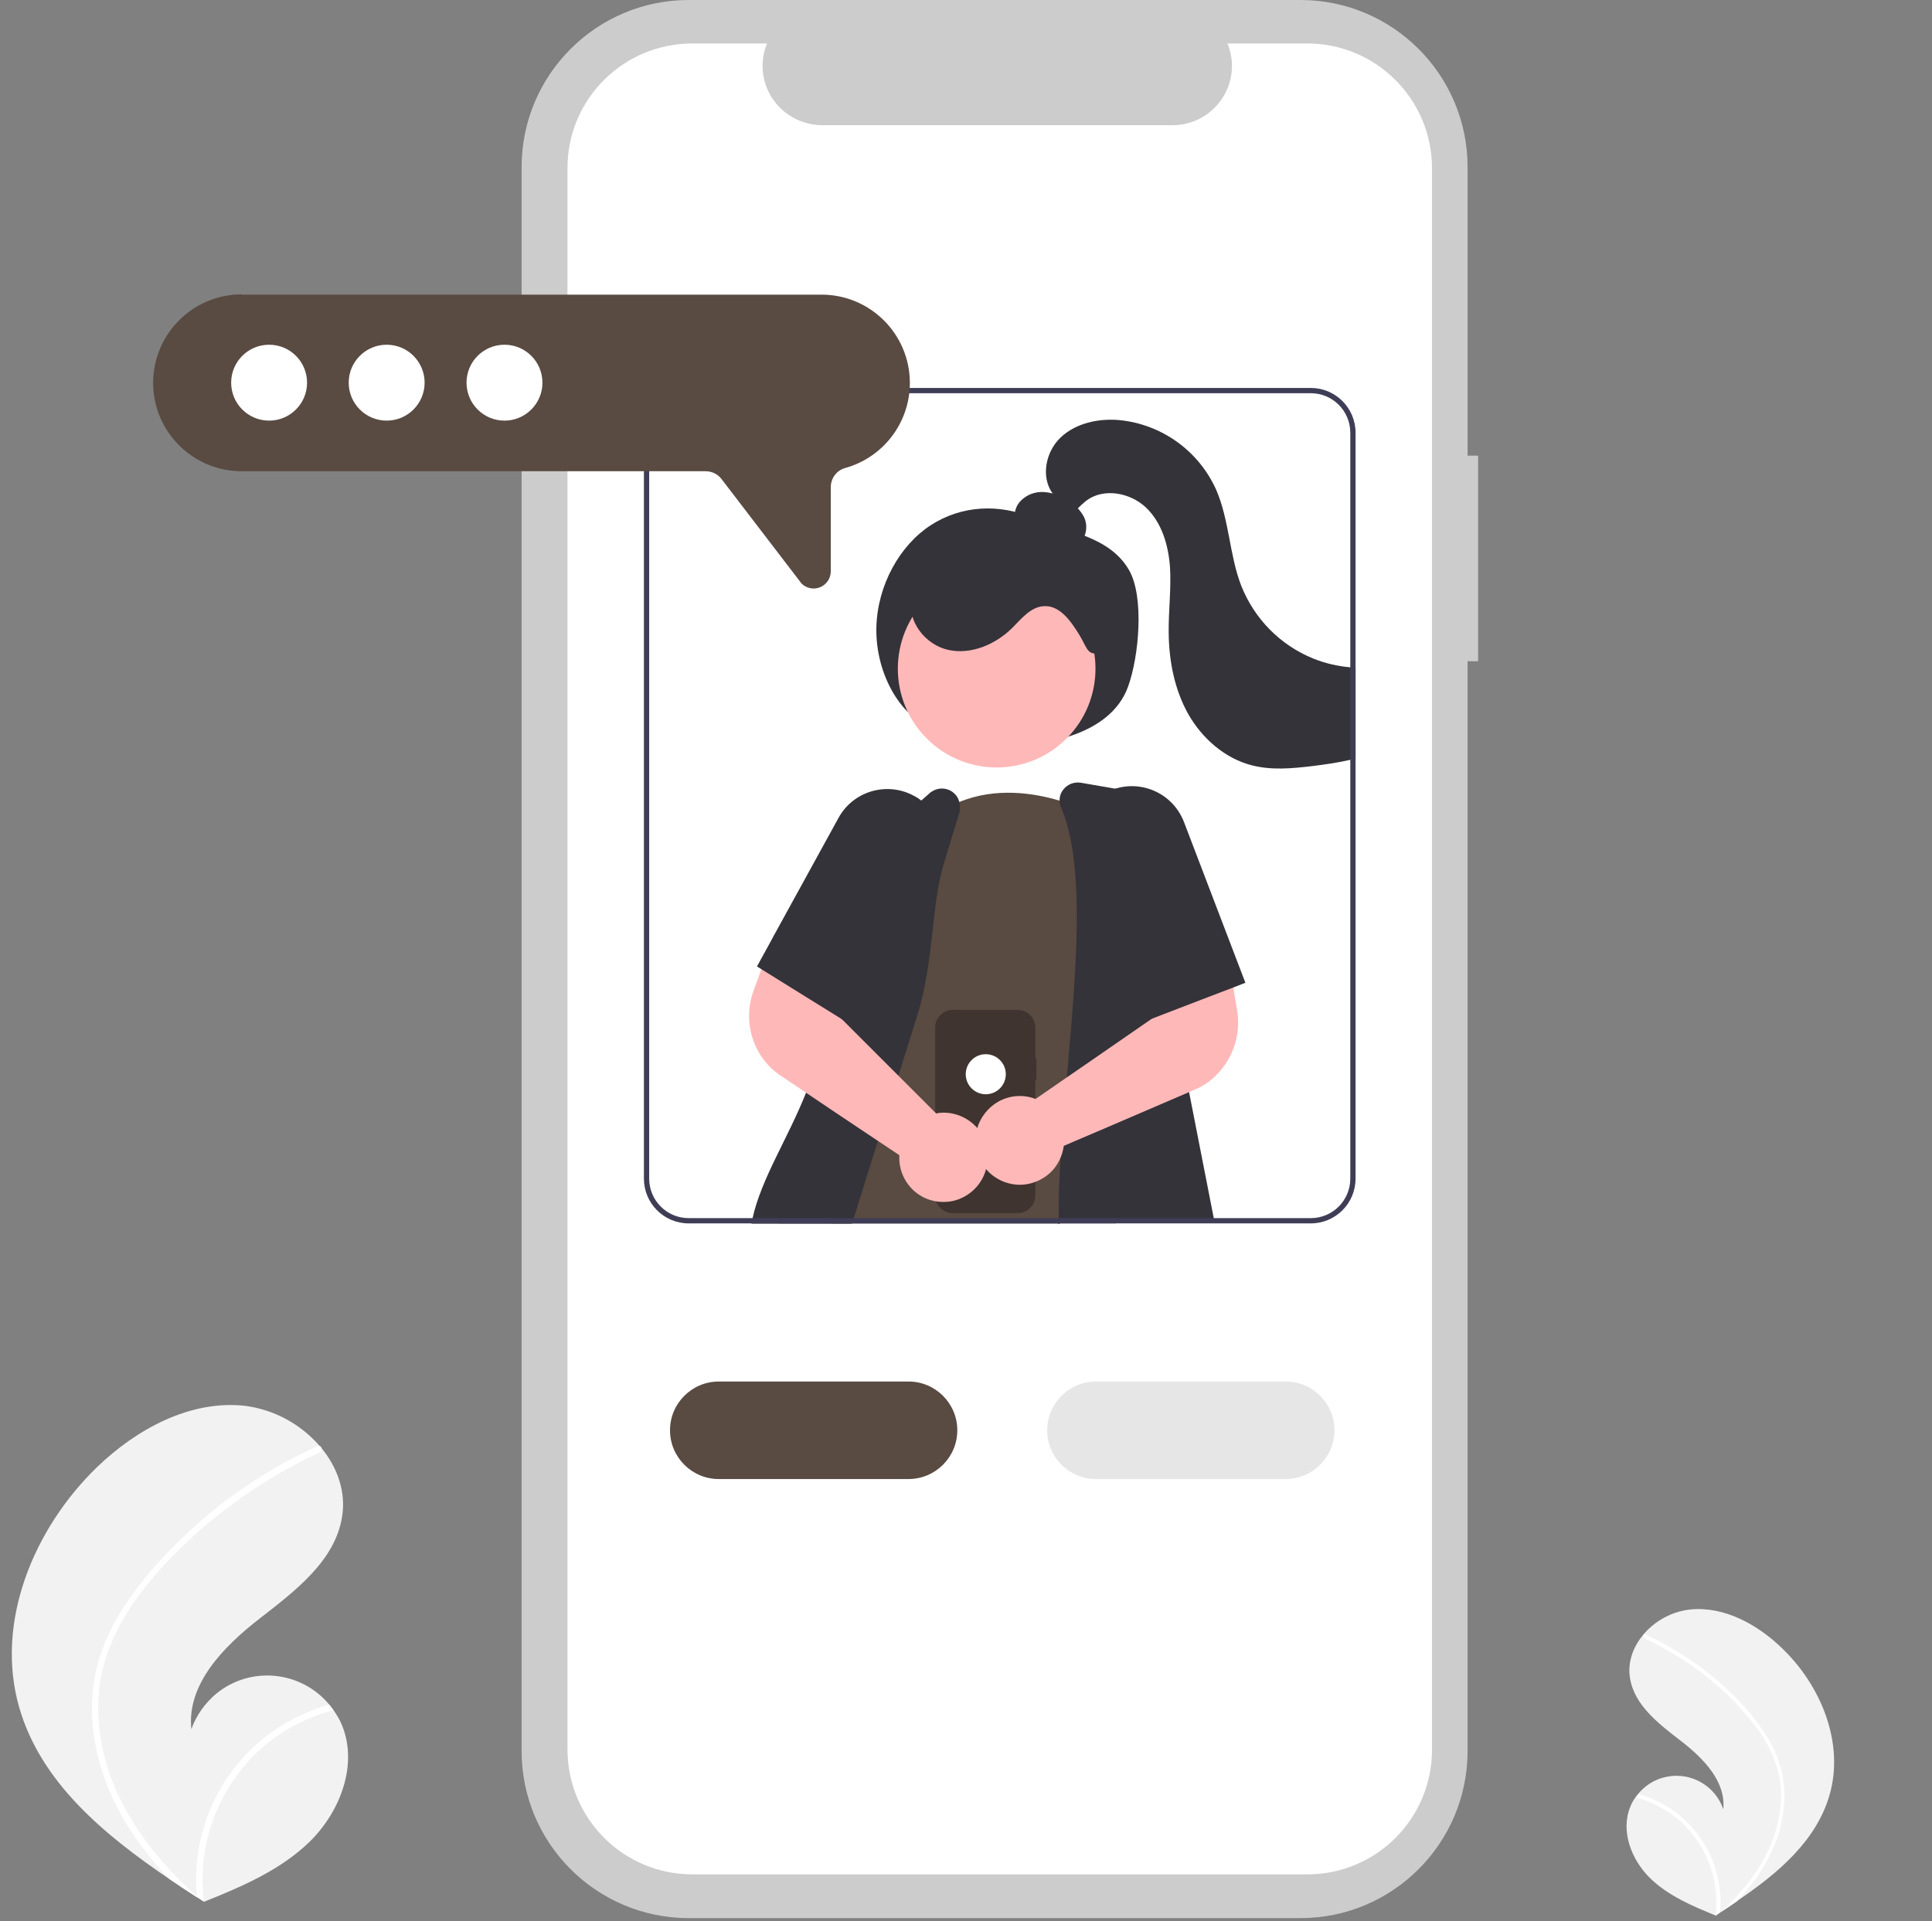
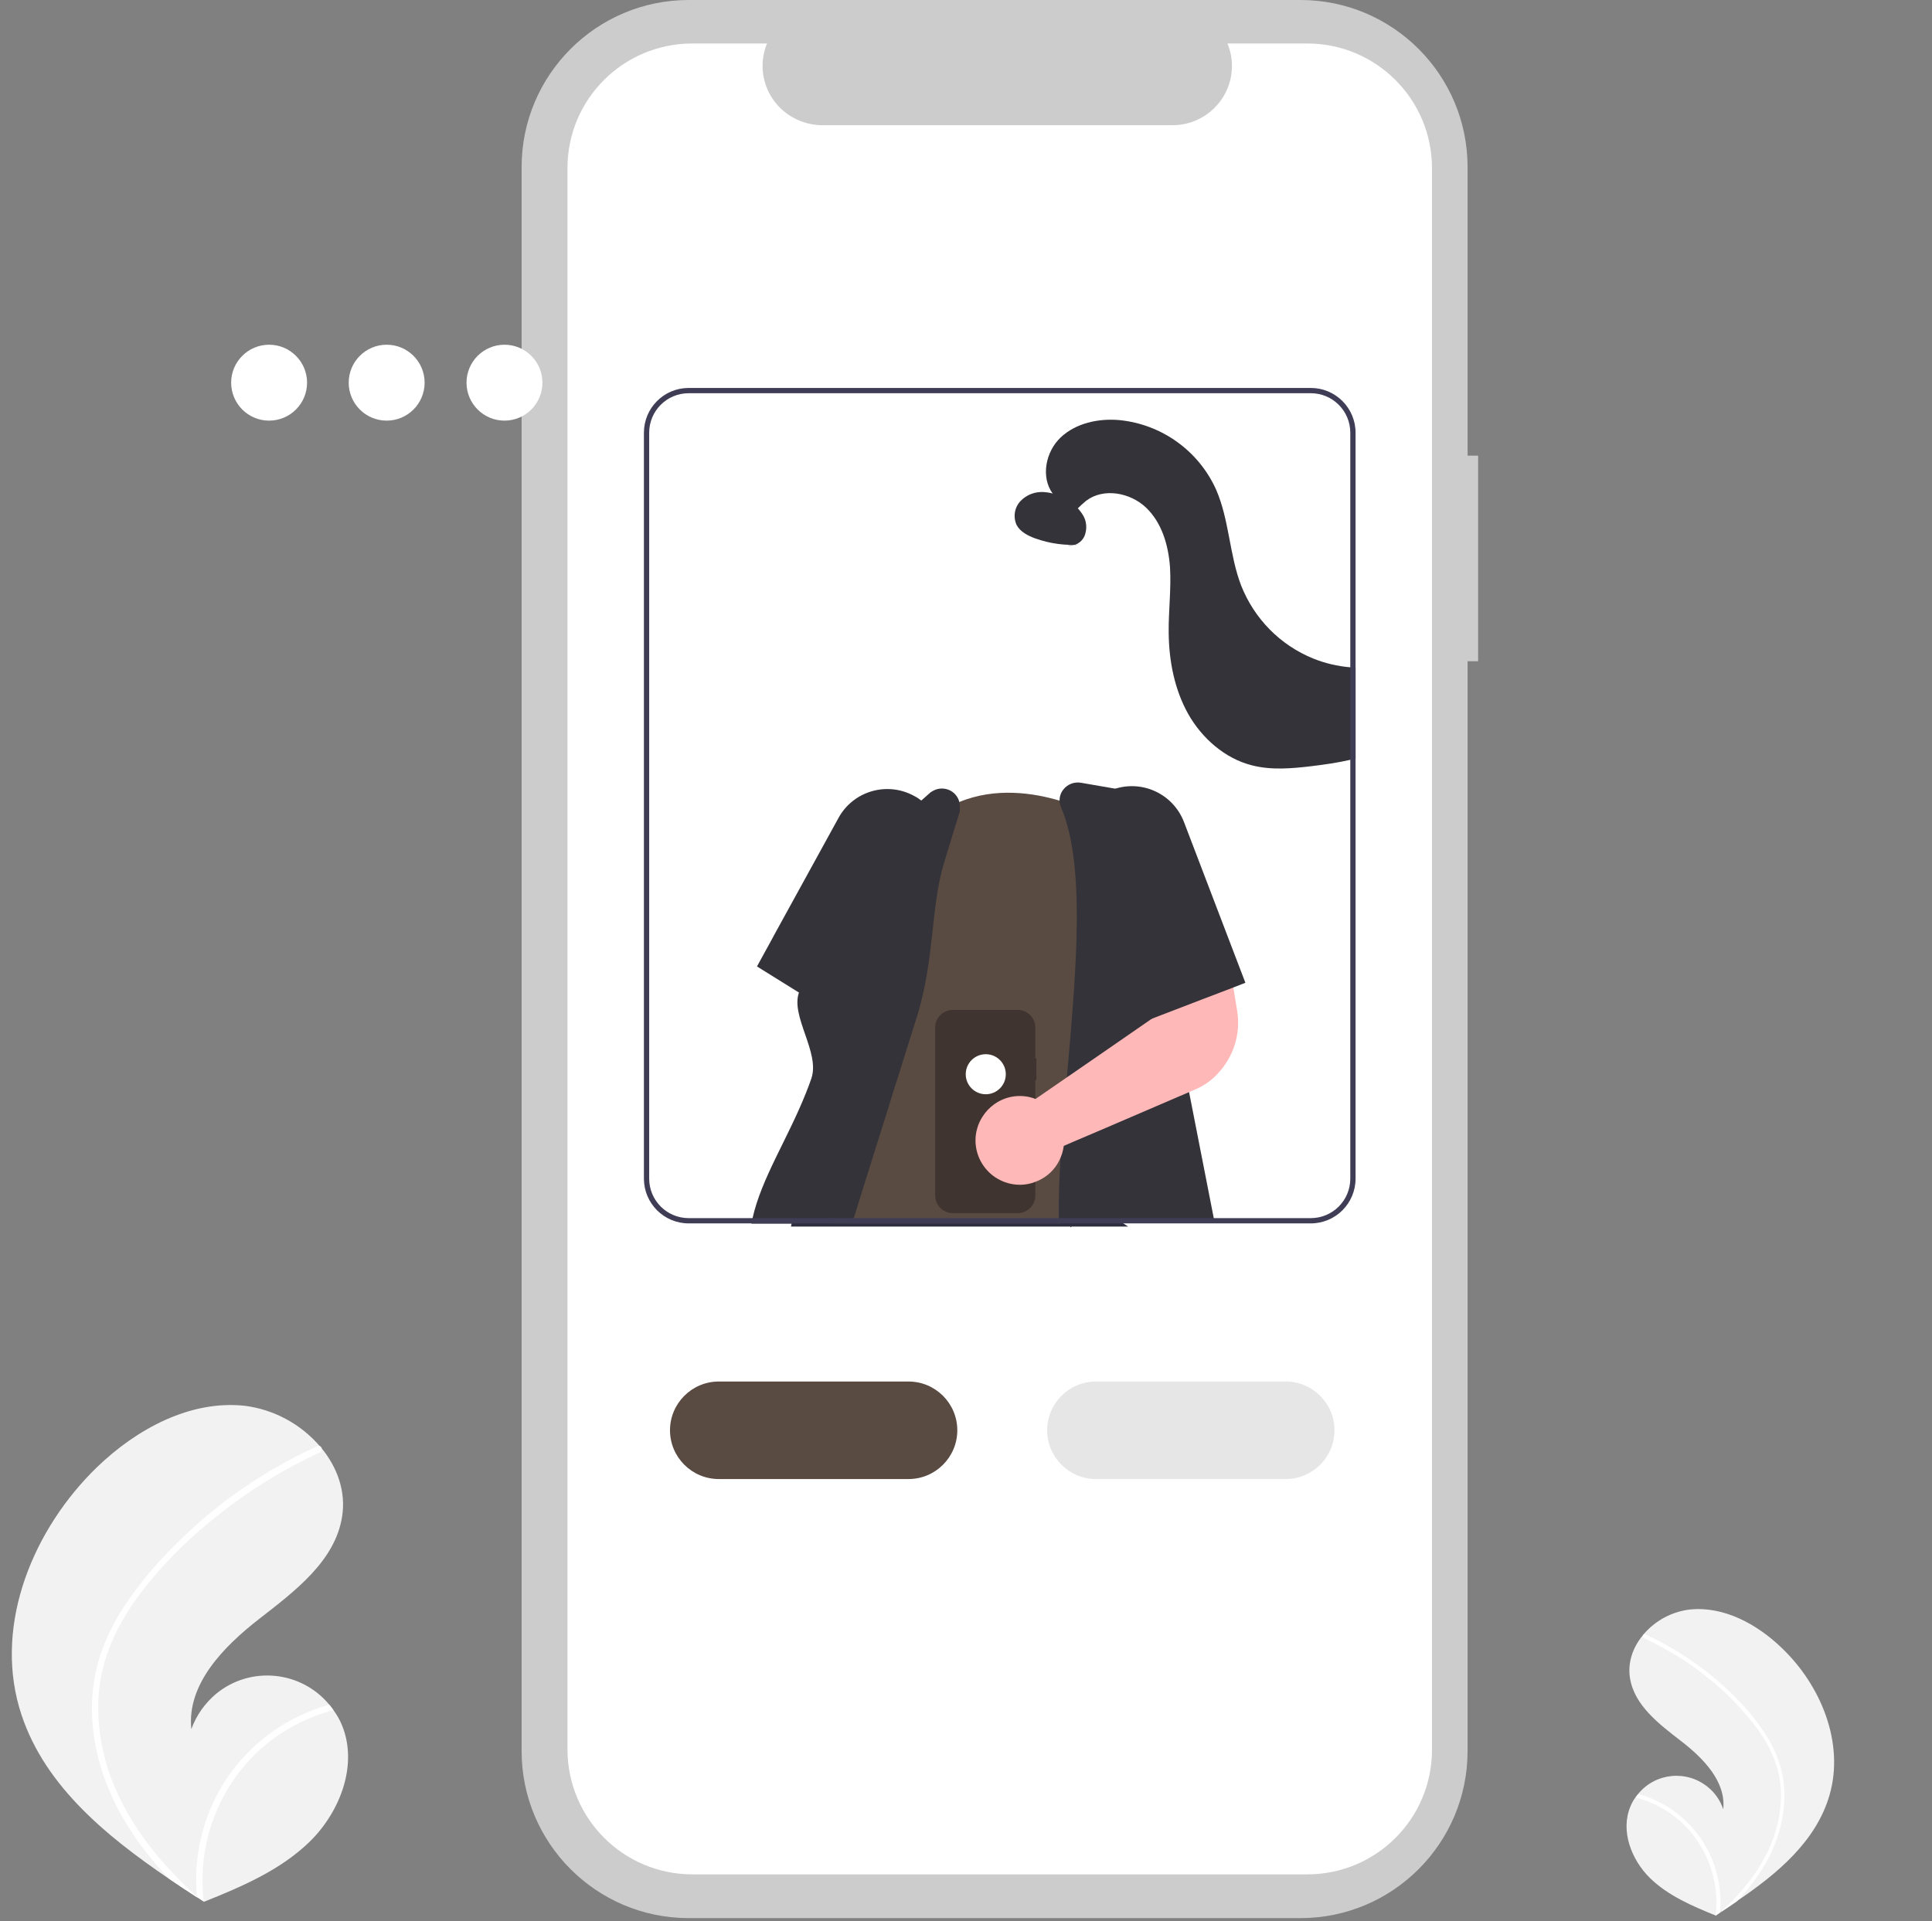
<svg xmlns="http://www.w3.org/2000/svg" version="1.1" id="b289b9a6-17c4-451f-8726-1e09bbb0209f" x="0px" y="0px" viewBox="0 0 733 728.9" style="enable-background:new 0 0 733 728.9;" xml:space="preserve">
  <rect x="0" y="0" width="733" height="728.9" fill="#808080" stroke="none" />
  <style type="text/css">
	.st0{fill:#F2F2F2;}
	.st1{fill:#FFFFFF;}
	.st2{fill:#CCCCCC;}
	.st3{fill:#333339;}
	.st4{fill:#2F2E41;}
	.st5{fill:#FFB8B8;}
	.st6{fill:#594A42;}
	.st7{fill:#3F342F;}
	.st8{fill:#E6E6E6;}
	.st9{fill:#3F3D56;}
</style>
  <path class="st0" d="M694.1,681.2c-5.1,17.5-19.8,29.8-35.2,40.2c-2.1,1.5-4.3,2.9-6.4,4.3l0,0c-0.1,0.1-0.2,0.1-0.3,0.2  c-0.4,0.3-0.9,0.6-1.3,0.9l0.2,0.1c0,0,0.2,0.1,0,0c-0.1,0-0.2-0.1-0.2-0.1c-8.9-3.6-18-7.5-24.9-14.2c-7.1-7-11.3-18-7.4-27.2  c0.5-1.2,1.1-2.4,1.9-3.4c0.3-0.4,0.6-0.9,1-1.3c6.6-8.1,18.5-9.2,26.5-2.6c2.7,2.2,4.7,5.1,5.8,8.4c1.1-10.5-7.5-19.3-15.9-25.8  s-17.9-13.6-19.5-24.1c-0.9-5.8,1.1-11.5,4.8-16c0.1-0.1,0.2-0.3,0.3-0.4c4.5-5.3,10.8-8.7,17.7-9.5c12.8-1.3,25.3,5.5,34.6,14.4  C690.8,639.3,699.9,661.3,694.1,681.2z" />
  <path class="st1" d="M670,658.3c2.5,3.8,4.3,8,5.6,12.4c1.1,3.9,1.5,8,1.4,12c-0.3,8.3-2.7,16.4-6.8,23.7  c-3.1,5.5-6.9,10.6-11.3,15.1c-2.1,1.5-4.3,2.9-6.4,4.3l0,0c-0.1,0.1-0.2,0.1-0.3,0.2c-0.4,0.3-0.9,0.6-1.3,0.9c0,0,0.5,0.2,0.2,0.1  c-0.1,0-0.2-0.1-0.2-0.1c1.6-13.3-3.3-26.6-13.2-35.7c-4.9-4.4-10.8-7.5-17.1-9.2c0.3-0.4,0.6-0.9,1-1.3c2.5,0.7,4.8,1.6,7.1,2.7  c8.2,3.9,14.9,10.4,19.2,18.5c3.8,7.3,5.4,15.6,4.7,23.8c0.4-0.3,0.7-0.7,1.1-1c6.8-6.3,12.8-13.6,16.9-22c3.5-7.1,5.3-15,5.1-22.9  c-0.3-8.7-3.8-16.7-8.8-23.6c-5.5-7.4-11.9-14.1-19.2-19.8c-7.3-5.9-15.4-10.8-23.9-14.8c-0.4-0.2-0.6-0.7-0.4-1.1  c0.1-0.2,0.2-0.3,0.3-0.4c0.2-0.1,0.4-0.1,0.5,0c1.1,0.5,2.1,1,3.1,1.5c8.6,4.3,16.7,9.6,24.1,15.9C658.4,643.5,665,650.4,670,658.3  z" />
  <path class="st0" d="M7.3,647.9c8.2,28.4,32.1,48.2,57,65.1c3.5,2.4,7,4.7,10.4,6.9c0,0,0,0,0.1,0c0.2,0.1,0.3,0.2,0.5,0.3  c0.7,0.5,1.4,0.9,2.1,1.4l-0.4,0.2c0,0-0.4,0.2,0,0c0.1-0.1,0.3-0.1,0.4-0.2c14.5-5.8,29.2-12.1,40.3-23  c11.5-11.4,18.2-29.2,12-44.1c-0.8-2-1.9-3.8-3.1-5.5c-0.5-0.7-1-1.4-1.6-2.1c-10.7-13-29.9-14.9-42.9-4.3  c-4.3,3.6-7.6,8.2-9.5,13.5c-1.8-17,12.2-31.3,25.7-41.8s28.9-22,31.5-38.9c1.5-9.4-1.8-18.6-7.8-25.9c-0.2-0.2-0.4-0.4-0.6-0.7  c-7.3-8.5-17.5-14-28.6-15.4c-20.7-2.2-40.9,8.8-55.9,23.2C12.7,580-2,615.6,7.3,647.9z" />
  <path class="st1" d="M46.3,610.8c-4,6.2-7,12.9-9.1,20c-1.7,6.3-2.5,12.9-2.3,19.4c0.4,13.5,4.5,26.6,11,38.3  c5,8.9,11.2,17.1,18.3,24.4c3.5,2.4,7,4.7,10.4,6.9c0,0,0,0,0.1,0c0.2,0.1,0.3,0.2,0.5,0.3c0.7,0.5,1.4,0.9,2.1,1.4  c0,0-0.8,0.4-0.4,0.2c0.1-0.1,0.3-0.1,0.4-0.2c-2.6-21.6,5.4-43.1,21.4-57.7c7.9-7.1,17.5-12.2,27.8-14.9c-0.5-0.7-1-1.4-1.6-2.1  c-4,1.1-7.8,2.6-11.6,4.4c-13.3,6.4-24.2,16.9-31,29.9c-6.2,11.9-8.8,25.2-7.6,38.5c-0.6-0.5-1.2-1.1-1.8-1.6  c-11-10.3-20.8-22-27.4-35.6c-5.7-11.5-8.6-24.2-8.2-37.1c0.5-14,6.1-27,14.2-38.3c8.7-12.1,19.5-22.8,31.1-32  c11.9-9.5,24.9-17.5,38.7-23.9c0.6-0.3,0.9-1.1,0.7-1.7c-0.1-0.3-0.3-0.5-0.6-0.7c-0.3-0.1-0.6-0.1-0.9,0c-1.7,0.8-3.4,1.6-5.1,2.4  c-14,6.9-27.1,15.5-38.9,25.7C65.1,586.8,54.4,598,46.3,610.8z" />
  <path class="st2" d="M560.8,172.9h-4V63.4c0-35-28.4-63.4-63.4-63.4l0,0H261.3c-35,0-63.4,28.4-63.4,63.4v601  c0,35,28.4,63.4,63.4,63.4h232.1c35,0,63.4-28.4,63.4-63.4V250.9h4V172.9z" />
  <path class="st1" d="M543.3,63.8v600.1c0,26.2-21.2,47.3-47.3,47.3H262.7c-26.2,0-47.3-21.2-47.4-47.3V63.8  c0-26.2,21.2-47.3,47.4-47.3H291c-4.7,11.5,0.8,24.6,12.4,29.3c2.7,1.1,5.6,1.7,8.5,1.7h133c12.4,0,22.5-10.1,22.5-22.5  c0-2.9-0.6-5.8-1.7-8.5H496C522.1,16.5,543.3,37.7,543.3,63.8z" />
-   <path class="st3" d="M352.6,276c-12.4-5.7-20.5-22-20.1-38s8.9-31.1,20.6-38.7s26-8.2,38.5-2.9s29.3,6.8,36.8,20  c5.8,10.2,3.7,32.8-0.4,44.1c-3.5,9.8-12.2,15.3-20.6,18.3c-18.9,6.8-39.8,5.2-57.3-4.6L352.6,276z" />
-   <path class="st4" d="M423.1,462.2l-5.2-21.3l-0.4-1.5c-0.6-2.4-2.5-4.3-4.9-5l-5.2-1.4l-4.6-1.2l-10-2.7l0,0l-20.2-5.4l-17.9-4.8  l-4.3-1.2l-11.9-3.2l-7.4-2l-11.5-3.1l-0.9-0.2c-3.3-0.9-6.7,0.8-8.1,3.9c-0.5,1.2-1,2.3-1.5,3.5c-5.8,14.8-10.3,30-13.2,45.6  c-0.1,0.7-0.3,1.3-0.4,2h106c0,0.1,0,0.2,0,0.3c0.2-0.1,0.4-0.2,0.5-0.3h21.4L423.1,462.2z" />
-   <ellipse transform="matrix(0.707 -0.707 0.707 0.707 -68.621 341.735)" class="st5" cx="378.2" cy="253.7" rx="37.5" ry="37.5" />
+   <path class="st4" d="M423.1,462.2l-5.2-21.3l-0.4-1.5c-0.6-2.4-2.5-4.3-4.9-5l-5.2-1.4l-10-2.7l0,0l-20.2-5.4l-17.9-4.8  l-4.3-1.2l-11.9-3.2l-7.4-2l-11.5-3.1l-0.9-0.2c-3.3-0.9-6.7,0.8-8.1,3.9c-0.5,1.2-1,2.3-1.5,3.5c-5.8,14.8-10.3,30-13.2,45.6  c-0.1,0.7-0.3,1.3-0.4,2h106c0,0.1,0,0.2,0,0.3c0.2-0.1,0.4-0.2,0.5-0.3h21.4L423.1,462.2z" />
  <path class="st6" d="M418.2,450.6c-3.9,4.4-8.3,8.3-13.1,11.6c-1,0.7-2,1.4-3,2c-0.2,0.1-0.4,0.2-0.5,0.3c0-0.1,0-0.2,0-0.3h-85.9  c-0.2-0.1-0.3-0.3-0.5-0.5c-0.5-0.5-1.1-1-1.6-1.5c-3.4-3.4-6.2-7.4-8.4-11.6l10.5-29.7l4-11.5l5.9-16.6l6.3-17.9  c-0.5-1.7-1-3.3-1.3-5l0,0c-6-30.4,23.5-59.9,23.5-59.9c0.2-0.2,0.5-0.4,0.7-0.5c2.8-2.1,5.9-3.8,9.2-5.2c13.8-5.7,28.3-3.4,38-0.5  c3.4,1,6.7,2.3,9.9,3.8c1.1,0.5,1.8,0.9,1.8,0.9l1,29.4L416,378l0.7,22.4l0.9,28.2l0.4,12.2L418.2,450.6z" />
  <path class="st3" d="M460.5,462.2l-9.4-48l-1.3-6.7l6.4-28.6l-3-15.2L442,307c-0.6-2.8-2.8-5-5.6-5.5l-13.6-2.3l-12.7-2.2  c-2.5-0.4-5,0.5-6.6,2.5c-1,1.2-1.5,2.7-1.5,4.2c0,0.9,0.2,1.9,0.6,2.7c9.2,21.6,5.8,60.8,2.5,98.7c-0.1,1.1-0.2,2.2-0.3,3.3  c-0.7,7.9-1.4,15.6-1.9,23.1c-0.2,2.5-0.3,5-0.5,7.4c-0.5,8.1-0.8,15.8-0.7,23.1c0,0.7,0,1.3,0,2c0,0.1,0,0.2,0,0.3  c0.2-0.1,0.4-0.2,0.5-0.3h58.7L460.5,462.2z" />
  <path class="st3" d="M364,304.4c-0.9-3.7-4.6-5.9-8.3-5c-0.9,0.2-1.8,0.7-2.6,1.2l-3.5,3.1l-26.3,24c-0.7,0.7-1.3,1.5-1.7,2.4  c-2.5,5.9-7,16.9-12.4,30.7c-1.9,4.9-3.9,10.1-6,15.6c-3.5,9.1,8.1,23,4.6,32.9c-0.6,1.7-1.2,3.4-1.9,5.1c-7,17.7-17,32.6-20.4,47.9  c-0.2,0.7-0.3,1.3-0.4,2h38.1c0-0.2,0.1-0.3,0.2-0.5c0.2-0.5,0.3-1,0.5-1.5c2.8-9.2,6-19.2,9.3-29.8c0.5-1.5,0.9-2.9,1.4-4.4  c1.4-4.4,2.8-8.9,4.2-13.5c0.2-0.7,0.4-1.3,0.6-2c0.5-1.5,1-3.1,1.5-4.6c0.6-2,1.3-4,1.9-6.1c1.7-5.3,3.3-10.6,5-15.9  c6.8-21.5,5.3-42.2,10.4-58.7c0.1-0.2,0.2-0.5,0.2-0.7c2.2-7.1,4.1-13.4,5.7-18.6C364.2,306.8,364.2,305.5,364,304.4z" />
  <path class="st3" d="M404.9,207c2.8,0.4,5.5-1.1,6.6-3.7c1-2.6,0.8-5.5-0.6-7.8s-3.4-4.3-5.8-5.7c-2.7-1.8-5.9-2.9-9.1-3.1  c-3.3-0.2-6.5,1-8.8,3.4s-2.9,6-1.5,9.1c1.4,2.6,4.3,4.1,7.1,5.1c5.6,2,11.5,2.8,17.4,2.3L404.9,207z" />
-   <path class="st3" d="M418.2,247.5c-5.8,1.7-5.5-1.4-8.7-6.6s-7.4-11.3-13.5-10.9c-5,0.3-8.5,4.8-12,8.3c-6.3,6.2-15.5,10.2-24.2,8.3  S344,235.7,345.9,227c1.1-4.9,4.7-8.9,9-11.4s9.3-3.6,14.2-4.2c11-1.3,22.2-0.1,32.7,3.4c7.3,2.4,14.6,6.4,18.2,13.1  s6.8,16.5-0.3,19.5L418.2,247.5z" />
  <path class="st3" d="M514.3,253.4v34.4c-0.7,0.2-1.3,0.3-2,0.5c-4.8,1.1-9.7,1.8-14.6,2.4c-7.6,0.9-15.3,1.6-22.7-0.3  c-10.3-2.6-19-10.3-24.2-19.5c-5.2-9.3-7.3-20.1-7.4-30.8c-0.1-8.3,1-16.6,0.5-24.9c-0.6-8.3-3.1-16.9-9.1-22.6  c-6-5.7-16.1-7.6-22.7-2.6c-1.1,0.9-2.2,1.9-3.2,2.9c-1.3,1.4-2.8,2.6-4.4,3.6c-3,1.5-7.7,0.3-7.9-3l3.1-5.8  c-0.1-0.1-0.2-0.3-0.3-0.4c-4.6-6.3-2.7-15.9,3-21.3c5.8-5.5,14.4-7.3,22.3-6.6c16.1,1.6,30.1,11.7,36.7,26.4  c5,11.5,5,24.7,9.5,36.4c5,12.6,14.8,22.6,27.4,27.7c4.5,1.8,9.2,2.9,14,3.3C513,253.3,513.6,253.3,514.3,253.4z" />
  <path class="st7" d="M393.2,401.5h-0.4v-11.6c0-3.7-3-6.7-6.7-6.7l0,0h-24.6c-3.7,0-6.7,3-6.7,6.7v63.7c0,3.7,3,6.7,6.7,6.7h24.6  c3.7,0,6.7-3,6.7-6.7l0,0v-43.8h0.4V401.5z" />
  <circle class="st1" cx="374" cy="407.6" r="7.6" />
-   <path class="st5" d="M370.7,427.9c-0.2-0.2-0.4-0.4-0.6-0.6c-3.3-3.4-8-5.3-12.7-5.1c-0.8,0-1.5,0.1-2.2,0.3l-0.4-0.4l-4.3-4.3  l-9.8-9.8l-6.1-6.1l-9-9l-6.7-6.7l-2.6-2.6l4.6-18l-11.8-4.7l-15.3-6.1l-0.2-0.1l-0.6,1.6l-4.1,11.4l-3.1,8.5  c-3.6,10.2-1,21.6,6.8,29.1c0.9,0.8,1.8,1.6,2.8,2.3l10.4,7l3.4,2.3l6.4,4.3l10.6,7.1l6.6,4.4l8.4,5.6c0,0.5,0,1.1,0,1.7  c0.2,4.8,2.4,9.2,6.1,12.3c2.2,1.8,4.8,3,7.6,3.5l0,0c3.5,0.6,7.1,0.2,10.3-1.4c4.3-2.1,7.5-5.9,8.8-10.4c0.3-1.1,0.6-2.3,0.6-3.5  C375.2,435.7,373.7,431.3,370.7,427.9z" />
  <path class="st5" d="M469.4,383.7l-1.5-9.2l-2.2-13.2l-12.6,2.5l-16.3,3.3l1.3,18.6l-0.9,0.7l-20.4,14.1l-11.9,8.2l-11.9,8.2l0,0  l-0.1,0.1c-0.7-0.3-1.4-0.5-2.2-0.7c-4.7-1.1-9.6-0.1-13.5,2.7c-1.8,1.3-3.3,2.9-4.5,4.8c-0.8,1.3-1.5,2.7-1.9,4.2  c-0.3,0.9-0.5,1.9-0.6,2.9c-0.5,4.7,1,9.4,4.1,12.9c1.9,2.2,4.3,3.8,7.1,4.8c3.7,1.3,7.8,1.3,11.5-0.2l0,0c0.8-0.3,1.5-0.6,2.2-1  c3.3-1.8,5.9-4.7,7.3-8.2c0.4-0.9,0.7-1.9,0.9-2.8c0.1-0.5,0.2-1.1,0.3-1.6l3.9-1.7l10.1-4.3l33.5-14.4l3.2-1.4  c2.8-1.3,5.3-3.1,7.4-5.3C467.9,401.3,470.8,392.5,469.4,383.7z" />
  <path class="st3" d="M357.1,315.1c-0.5-1.9-1.3-3.8-2.3-5.5c-1.3-2.3-3.1-4.2-5.2-5.8c-0.9-0.7-1.8-1.3-2.8-1.8  c-10.2-5.6-23.1-1.9-28.7,8.4l-24.4,44.4l-0.8,1.5l-5.7,10.4l1.6,1l14.3,8.9l15.8,9.8l1.1,0.7l10.6-16.9l0,0l24-38.3  c0.9-1.5,1.7-3,2.2-4.7c0.1-0.2,0.1-0.5,0.2-0.7C358,322.6,358,318.8,357.1,315.1z" />
  <path class="st3" d="M449.2,311.9c-4.1-10.6-15.7-16.1-26.5-12.5c-0.6,0.2-1.3,0.5-1.9,0.8c-3.6,1.6-6.7,4.2-8.9,7.5  c-0.9,1.3-1.6,2.7-2.2,4.2c-2,5.2-1.8,11.1,0.5,16.2l4.4,9.9l21.9,48.7l0.6-0.2l19-7.3l11.8-4.5l4.6-1.8L449.2,311.9z" />
  <path class="st6" d="M344.7,561.2h-72c-10.2,0-18.5-8.3-18.5-18.5s8.3-18.5,18.5-18.5l0,0h72c10.2,0,18.5,8.3,18.5,18.5  S354.9,561.2,344.7,561.2z" />
  <path class="st8" d="M487.8,561.2h-72c-10.2,0-18.5-8.3-18.5-18.5s8.3-18.5,18.5-18.5h72c10.2,0,18.5,8.3,18.5,18.5  S498,561.2,487.8,561.2z" />
  <path class="st9" d="M497.3,147.2h-236c-9.4,0-17,7.6-17,17v283c0,9.4,7.6,17,17,17h236c9.4,0,17-7.6,17-17v-283  C514.3,154.8,506.7,147.2,497.3,147.2z M512.3,447.2c0,8.3-6.7,15-15,15h-236c-8.3,0-15-6.7-15-15v-283c0-8.3,6.7-15,15-15h236  c8.3,0,15,6.7,15,15V447.2z" />
-   <path class="st6" d="M308.7,223.3c-1.7,0-3.4-0.7-4.6-1.9l-30.4-39.7c-1.4-1.8-3.6-2.9-6-2.9h-176c-18.5,0-33.6-15-33.6-33.5  s15-33.6,33.6-33.6c0,0,0,0,0,0.1h220c18.5,0,33.5,15,33.5,33.5c0,15.1-10.1,28.3-24.6,32.3c-3.2,0.9-5.4,3.9-5.4,7.2v32  c0,2.6-1.6,5-4,6C310.4,223.1,309.6,223.3,308.7,223.3z" />
  <circle class="st1" cx="102.1" cy="145.2" r="14.4" />
  <circle class="st1" cx="146.7" cy="145.2" r="14.4" />
  <circle class="st1" cx="191.4" cy="145.2" r="14.4" />
</svg>